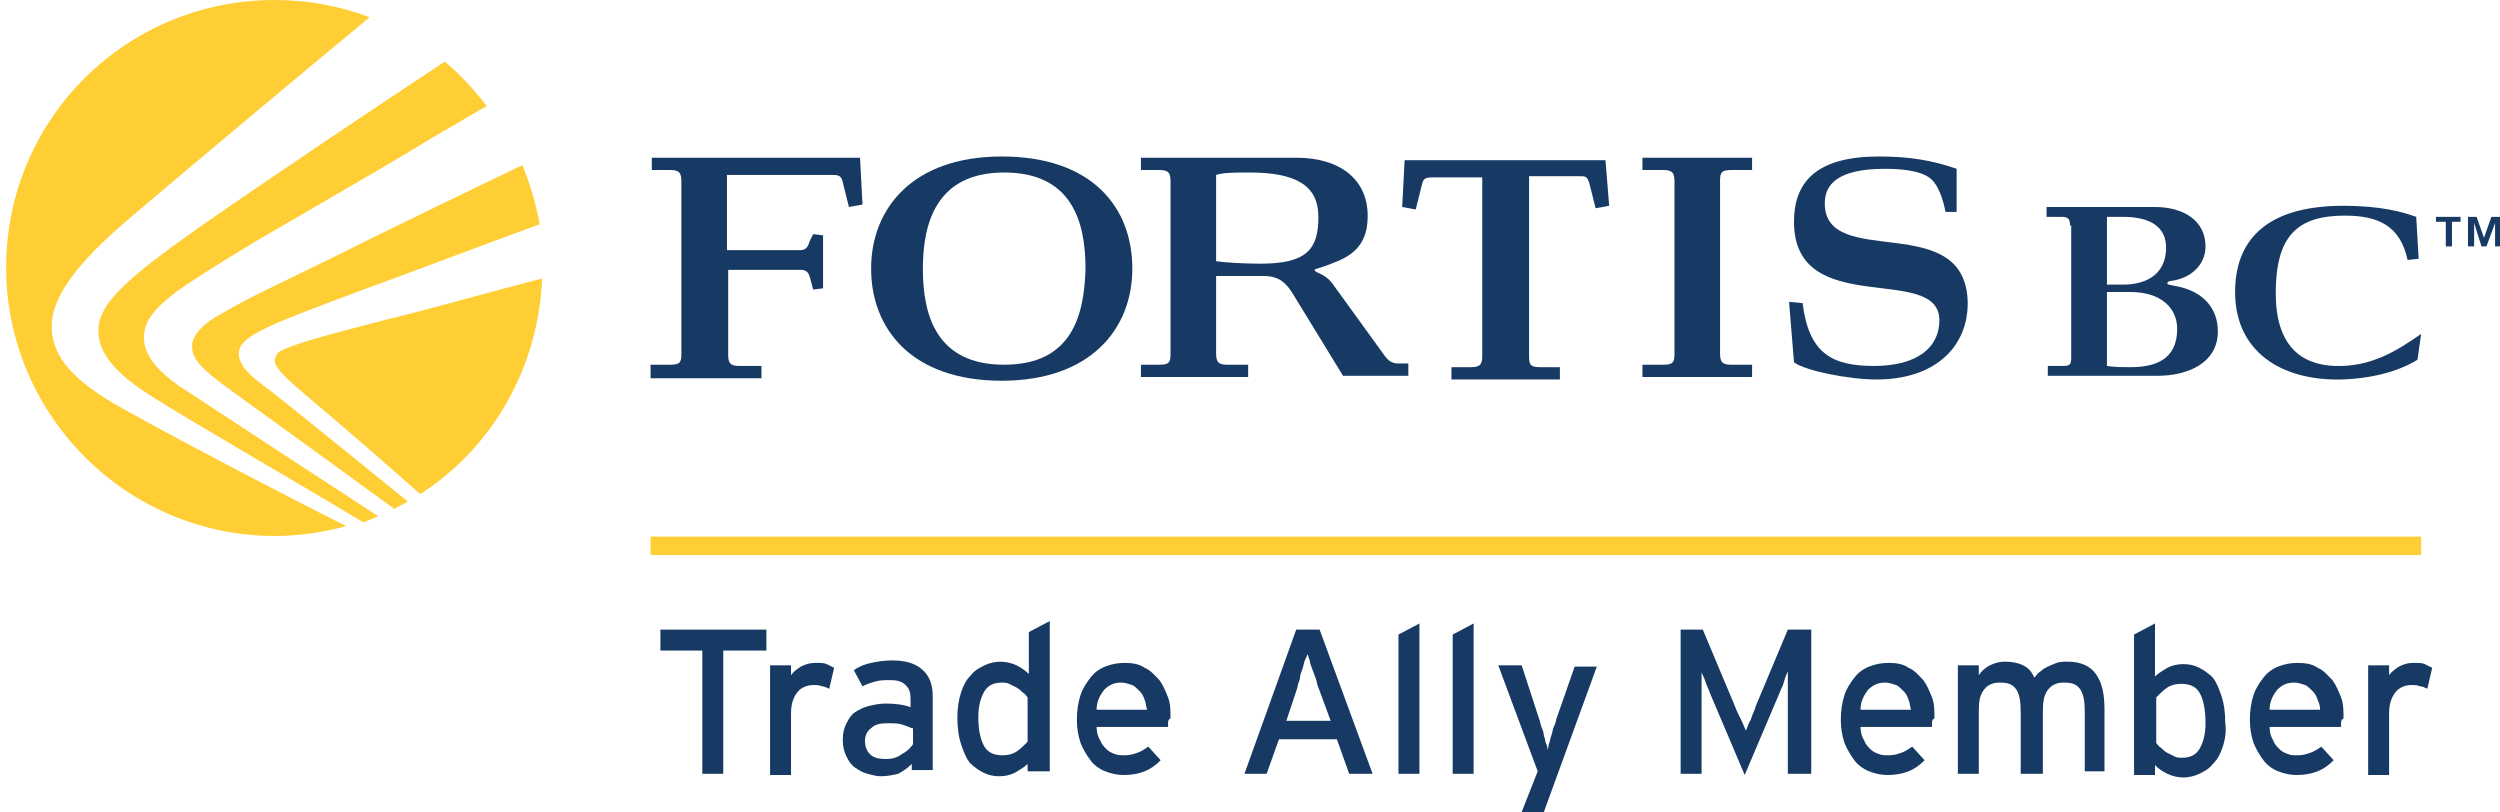
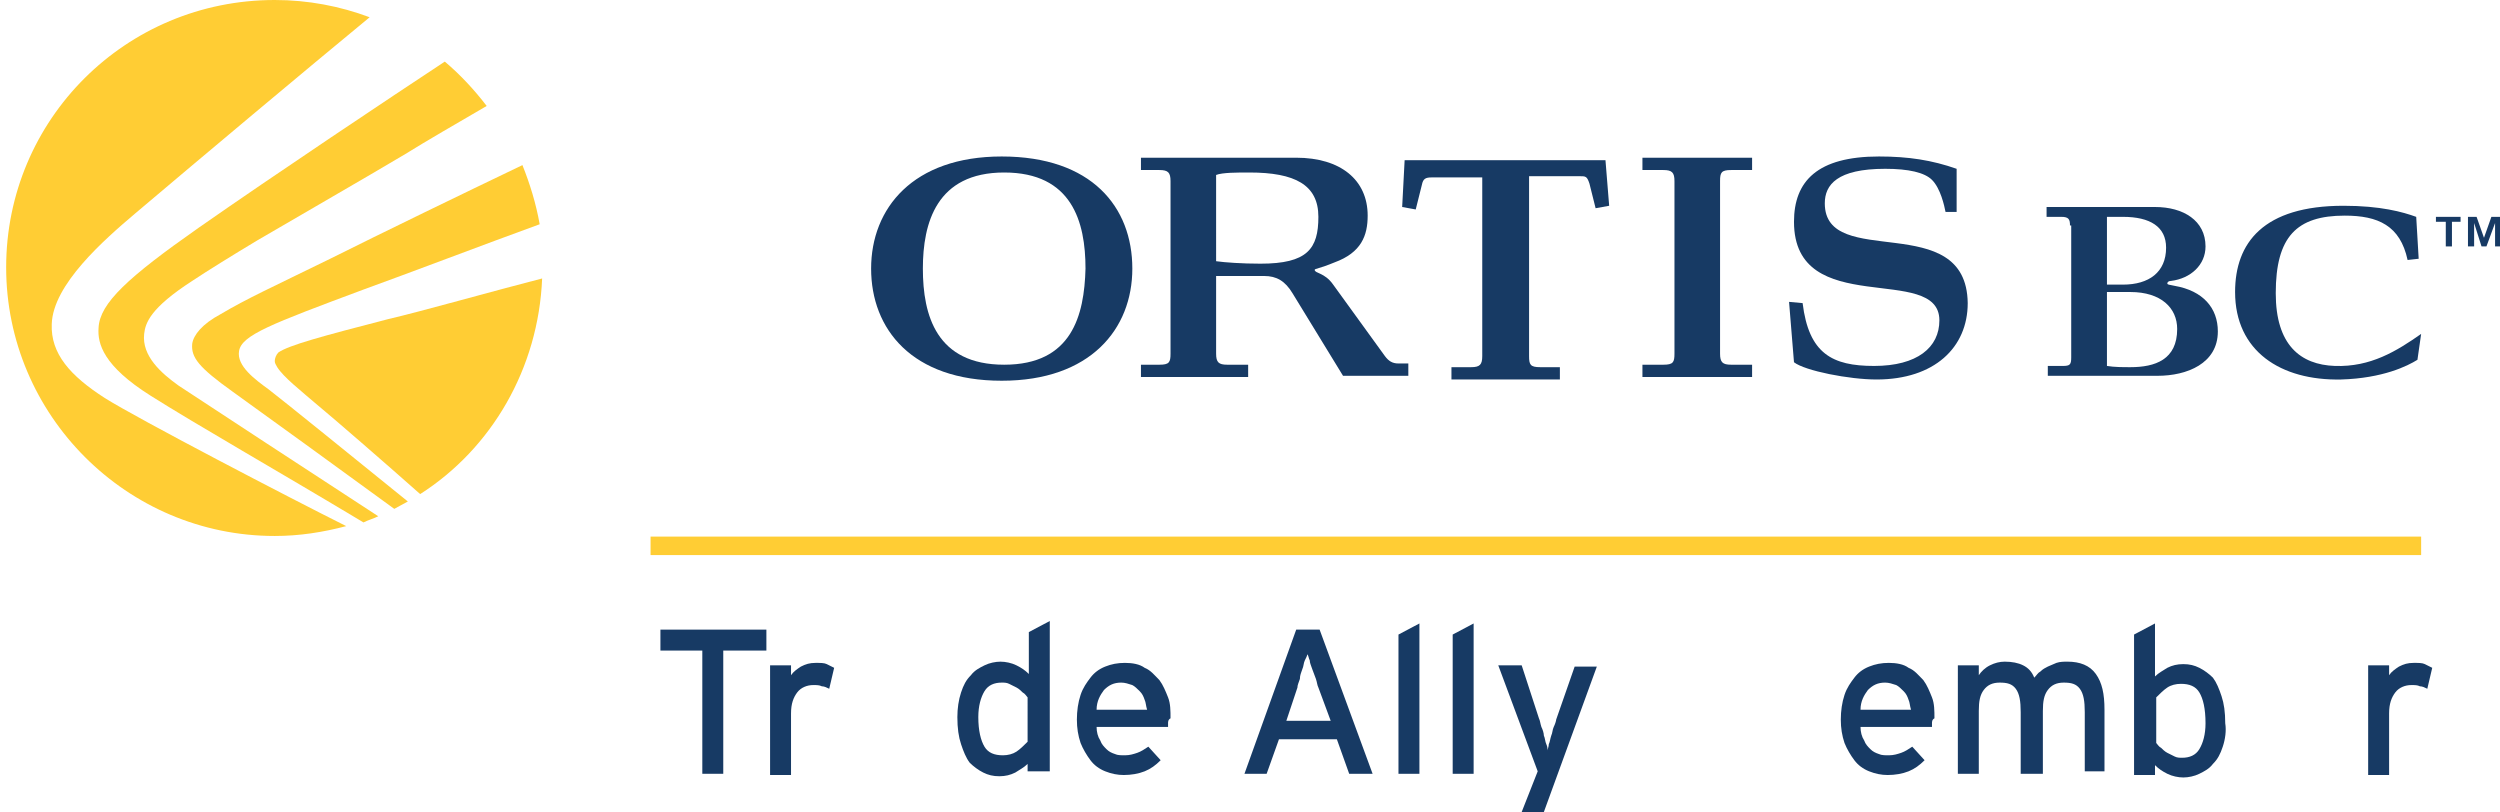
<svg xmlns="http://www.w3.org/2000/svg" version="1.1" id="Layer_1" x="0px" y="0px" viewBox="0 0 202.9 65.9" style="enable-background:new 0 0 202.9 65.9;" xml:space="preserve">
  <style type="text/css"> .st0{fill:#173A64;} .st1{fill:#FFCD34;} .st2{fill:none;stroke:#FFCD34;stroke-width:1.5;stroke-miterlimit:10;} </style>
-   <path class="st0" d="M52.8,30.6v-1h1.6c0.8,0,0.9-0.2,0.9-0.9v-14c0-0.7-0.2-0.9-0.9-0.9h-1.5v-1h16.9l0.2,3.8l-1.1,0.2l-0.5-2 c-0.1-0.5-0.3-0.6-0.8-0.6h-8.6v6.1h6c0.4,0,0.6-0.3,0.7-0.7L66,19l0.8,0.1v4.3L66,23.5l-0.3-1.1c-0.1-0.3-0.3-0.5-0.7-0.5h-5.9v6.9 c0,0.7,0.2,0.9,0.9,0.9h1.8v1H52.8z" />
  <path class="st0" d="M81.3,12.7c-7.2,0-10.6,4.2-10.6,9.1c0,4.9,3.3,9.1,10.6,9.1c7.2,0,10.6-4.2,10.6-9.1 C91.9,16.8,88.6,12.7,81.3,12.7z M81.5,29.6c-5.5,0-6.6-4-6.6-7.8c0-3.7,1.1-7.8,6.6-7.8c5.5,0,6.6,4,6.6,7.8 C88,25.6,87,29.6,81.5,29.6z" />
  <path class="st0" d="M92.6,30.6v-1h1.5c0.8,0,0.9-0.2,0.9-0.9v-14c0-0.7-0.2-0.9-0.9-0.9h-1.5v-1h12.6c3.6,0,5.8,1.8,5.8,4.7 c0,1.6-0.5,3-2.7,3.8c-1.2,0.5-1.6,0.5-1.6,0.6c0,0.3,0.8,0.2,1.5,1.2l4.2,5.8c0.3,0.4,0.6,0.6,1.1,0.6h0.8v1H109l-4.1-6.7 c-0.6-1-1.3-1.4-2.3-1.4h-3.9v6.3c0,0.7,0.2,0.9,0.9,0.9h1.7v1H92.6z M98.7,21.2c0.7,0.1,2.1,0.2,3.6,0.2c3.8,0,4.7-1.2,4.7-3.8 c0-2.6-1.9-3.6-5.6-3.6c-1,0-2.2,0-2.7,0.2V21.2z" />
  <path class="st0" d="M133.3,30.6v-1h1.7c0.8,0,0.9-0.2,0.9-0.9v-14c0-0.7-0.2-0.9-0.9-0.9h-1.7v-1h8.9v1h-1.7 c-0.8,0-0.9,0.2-0.9,0.9v14c0,0.7,0.2,0.9,0.9,0.9h1.7v1H133.3z" />
  <path class="st0" d="M168,18.3c0-0.5-0.1-0.7-0.7-0.7h-1.2v-0.8h8.8c2.3,0,4.1,1.1,4.1,3.2c0,1.5-1.2,2.6-2.8,2.8 c-0.2,0-0.3,0.1-0.3,0.2c0,0.1,0.1,0.1,0.6,0.2c2.3,0.4,3.5,1.8,3.5,3.7c0,2.6-2.5,3.6-4.9,3.6h-8.9v-0.8h1.2c0.6,0,0.7-0.1,0.7-0.7 V18.3z M171,23.1h1.3c2.1,0,3.5-1,3.5-3c0-1.7-1.3-2.5-3.5-2.5H171V23.1z M171,29.7c0.6,0.1,1.3,0.1,1.9,0.1c2,0,3.8-0.6,3.8-3.1 c0-1.7-1.3-3-3.8-3H171V29.7z" />
  <path class="st0" d="M196.3,21l-0.9,0.1c-0.6-2.8-2.4-3.6-5.1-3.6c-3.9,0-5.6,1.7-5.6,6.3c0,4.2,2,5.8,4.8,5.9c2.9,0.1,5-1.2,7-2.6 l-0.3,2.1c-0.8,0.5-2.8,1.5-6.2,1.6c-4.9,0.1-8.6-2.3-8.6-7.1c0-4,2.3-7,8.8-7c3,0,4.8,0.5,5.9,0.9L196.3,21z" />
  <g>
    <polygon class="st0" points="197.7,18 197.7,17.6 199.7,17.6 199.7,18 199,18 199,20 198.5,20 198.5,18 " />
    <polygon class="st0" points="201,17.6 201.6,19.3 202.2,17.6 202.9,17.6 202.9,20 202.5,20 202.5,18.1 201.8,20 201.4,20 200.8,18.1 200.8,20 200.3,20 200.3,17.6 " />
  </g>
  <path class="st0" d="M130.3,13H114l-0.2,3.8l1.1,0.2l0.5-2c0.1-0.5,0.3-0.6,0.8-0.6h4.1v14.5c0,0.7-0.2,0.9-0.9,0.9h-1.6v1h8.8v-1 h-1.6c-0.8,0-0.9-0.2-0.9-0.9V14.3h4.1c0.5,0,0.6,0,0.8,0.6l0.5,2l1.1-0.2L130.3,13z" />
  <path class="st0" d="M146.3,24.6c0.5,4.1,2.4,5.1,5.8,5.1c3.5,0,5.3-1.5,5.3-3.7c0-4.7-11.8,0-11.8-8c0-3.3,1.9-5.3,6.9-5.3 c2.4,0,4.3,0.3,6.3,1v3.5h-0.9c-0.1-0.5-0.4-1.9-1.1-2.6c-0.6-0.6-1.9-0.9-3.8-0.9c-3.9,0-4.9,1.3-4.9,2.8c0,5.5,11.5,0.4,11.6,8.1 c0,3.6-2.7,6.2-7.4,6.2c-2.2,0-5.8-0.7-6.7-1.4l-0.4-4.9L146.3,24.6z" />
  <g>
    <path class="st1" d="M8.5,32.3c2.7,1.7,15,8.1,19.6,10.4c-1.9,0.5-3.8,0.8-5.8,0.8c-12,0-21.8-9.8-21.8-21.8S10.2,0,22.3,0 c2.7,0,5.3,0.5,7.7,1.4c-5.1,4.2-13.8,11.5-19,15.9c-2.6,2.2-6.7,5.8-6.8,9C4.1,28.7,5.7,30.5,8.5,32.3z" />
    <path class="st1" d="M14.5,31.3c1.8,1.2,11.6,7.6,16.2,10.6c-0.4,0.2-0.8,0.3-1.2,0.5c-7-4.2-13.5-7.9-17.3-10.3 c-3.8-2.4-4.3-4.2-4.2-5.5c0.1-2,2.4-4.1,8.1-8.1c6.3-4.4,15.6-10.6,20-13.5c1.3,1.1,2.4,2.3,3.4,3.6c-2.4,1.4-5,2.9-6.6,3.9 c-3.7,2.2-7.9,4.6-12,7c-2,1.2-4.1,2.5-5.3,3.3c-3.4,2.2-3.8,3.4-3.9,4.3C11.5,28.9,13.1,30.3,14.5,31.3z" />
    <path class="st1" d="M44,22.6c-0.3,7.3-4.1,13.8-9.9,17.5c-2.7-2.4-7.2-6.3-8.3-7.2c-1.4-1.2-2.8-2.3-3.3-3.1 c-0.1-0.2-0.2-0.3-0.2-0.5c0-0.2,0.1-0.5,0.3-0.7c0.9-0.6,3.5-1.3,8.9-2.7C34.1,25.3,40.1,23.6,44,22.6z" />
    <path class="st1" d="M21.8,31.6c0.8,0.6,7.6,6.1,11.3,9.1c-0.4,0.2-0.7,0.4-1.1,0.6c-3.7-2.7-11-8-13.1-9.5c-2.8-2-3.4-2.8-3.3-3.9 c0.1-0.7,0.8-1.6,2.3-2.4c2.2-1.3,4-2.1,8.9-4.5c4.2-2.1,10.8-5.3,15.6-7.6c0.6,1.5,1.1,3.1,1.4,4.8c-4.4,1.6-10.7,4-14.3,5.3 c-7.5,2.8-9.9,3.7-10.1,5C19.2,29.7,20.7,30.8,21.8,31.6z" />
  </g>
  <line class="st2" x1="52.8" y1="44.3" x2="196.5" y2="44.3" />
  <g>
    <path class="st0" d="M58.7,52.8v10h-1.7v-10h-3.4v-1.7h8.6v1.7H58.7z" />
    <path class="st0" d="M67.3,55.9c-0.2-0.1-0.4-0.2-0.6-0.2c-0.2-0.1-0.4-0.1-0.7-0.1c-0.5,0-1,0.2-1.3,0.6c-0.3,0.4-0.5,0.9-0.5,1.7 v5h-1.7V54h1.7v0.8c0.2-0.3,0.5-0.5,0.8-0.7c0.4-0.2,0.7-0.3,1.2-0.3c0.4,0,0.7,0,0.9,0.1c0.2,0.1,0.4,0.2,0.6,0.3L67.3,55.9z" />
-     <path class="st0" d="M74,62.8V62c-0.3,0.3-0.7,0.6-1.1,0.8C72.5,62.9,72,63,71.5,63c-0.4,0-0.7-0.1-1.1-0.2c-0.4-0.1-0.7-0.3-1-0.5 c-0.3-0.2-0.5-0.5-0.7-0.9c-0.2-0.4-0.3-0.8-0.3-1.4c0-0.5,0.1-0.9,0.3-1.3c0.2-0.4,0.4-0.7,0.7-0.9c0.3-0.2,0.7-0.4,1.1-0.5 c0.4-0.1,0.9-0.2,1.4-0.2c0.8,0,1.5,0.1,2,0.3v-0.7c0-0.5-0.1-0.8-0.4-1.1c-0.3-0.3-0.7-0.4-1.2-0.4c-0.5,0-0.9,0-1.2,0.1 c-0.4,0.1-0.7,0.2-1.1,0.4l-0.7-1.3c0.4-0.3,0.9-0.5,1.4-0.6c0.5-0.1,1-0.2,1.7-0.2c1,0,1.8,0.2,2.4,0.7c0.6,0.5,0.9,1.2,0.9,2.2v6 H74z M74,59.1c-0.2-0.1-0.5-0.2-0.8-0.3c-0.3-0.1-0.7-0.1-1.2-0.1c-0.6,0-1,0.1-1.3,0.4c-0.3,0.2-0.5,0.6-0.5,1 c0,0.4,0.1,0.8,0.4,1.1c0.3,0.3,0.7,0.4,1.3,0.4c0.5,0,0.9-0.1,1.3-0.4c0.4-0.2,0.7-0.5,0.9-0.8V59.1z" />
    <path class="st0" d="M83.4,62.8V62c-0.3,0.3-0.7,0.5-1,0.7C82,62.9,81.6,63,81.1,63c-0.5,0-0.9-0.1-1.3-0.3 c-0.4-0.2-0.8-0.5-1.1-0.8c-0.3-0.4-0.5-0.9-0.7-1.5c-0.2-0.6-0.3-1.3-0.3-2.2c0-0.7,0.1-1.4,0.3-2c0.2-0.6,0.4-1,0.8-1.4 c0.3-0.4,0.7-0.6,1.1-0.8c0.4-0.2,0.9-0.3,1.3-0.3c0.4,0,0.9,0.1,1.3,0.3c0.4,0.2,0.7,0.4,1,0.7v-3.4l1.7-0.9v12.2H83.4z M83.4,56.6c-0.1-0.1-0.2-0.3-0.4-0.4c-0.1-0.1-0.3-0.3-0.5-0.4c-0.2-0.1-0.4-0.2-0.6-0.3c-0.2-0.1-0.4-0.1-0.6-0.1 c-0.6,0-1.1,0.2-1.4,0.7c-0.3,0.5-0.5,1.2-0.5,2.1c0,1.1,0.2,1.9,0.5,2.4c0.3,0.5,0.8,0.7,1.5,0.7c0.4,0,0.8-0.1,1.1-0.3 c0.3-0.2,0.6-0.5,0.9-0.8V56.6z" />
    <path class="st0" d="M94.8,58.7c0,0.1,0,0.3,0,0.3h-5.8c0,0.4,0.1,0.8,0.3,1.1c0.1,0.3,0.3,0.5,0.5,0.7c0.2,0.2,0.4,0.3,0.7,0.4 c0.2,0.1,0.5,0.1,0.8,0.1c0.4,0,0.7-0.1,1-0.2c0.3-0.1,0.6-0.3,0.9-0.5l1,1.1c-0.4,0.4-0.8,0.7-1.3,0.9c-0.5,0.2-1.1,0.3-1.7,0.3 c-0.5,0-1-0.1-1.5-0.3c-0.5-0.2-0.9-0.5-1.2-0.9c-0.3-0.4-0.6-0.9-0.8-1.4c-0.2-0.6-0.3-1.2-0.3-1.9c0-0.7,0.1-1.4,0.3-2 c0.2-0.6,0.5-1,0.8-1.4c0.3-0.4,0.7-0.7,1.2-0.9c0.5-0.2,1-0.3,1.6-0.3c0.6,0,1.2,0.1,1.6,0.4c0.5,0.2,0.8,0.6,1.2,1 c0.3,0.4,0.5,0.9,0.7,1.4c0.2,0.5,0.2,1.1,0.2,1.7C94.8,58.4,94.8,58.6,94.8,58.7z M92.9,56.8c-0.1-0.3-0.2-0.5-0.4-0.7 c-0.2-0.2-0.4-0.4-0.6-0.5c-0.3-0.1-0.6-0.2-0.9-0.2c-0.6,0-1,0.2-1.4,0.6c-0.3,0.4-0.6,0.9-0.6,1.6h4.1C93,57.3,93,57,92.9,56.8z" />
-     <path class="st0" d="M109.5,62.8l-1-2.8h-4.7l-1,2.8H101l4.2-11.7h1.9l4.3,11.7H109.5z M107,55.8c-0.1-0.2-0.1-0.4-0.2-0.7 c-0.1-0.3-0.2-0.5-0.3-0.8c-0.1-0.3-0.2-0.5-0.2-0.7c-0.1-0.2-0.1-0.4-0.2-0.5c0,0.1-0.1,0.3-0.2,0.5c-0.1,0.2-0.1,0.5-0.2,0.7 c-0.1,0.3-0.2,0.5-0.2,0.8c-0.1,0.3-0.2,0.5-0.2,0.7l-0.9,2.7h3.6L107,55.8z" />
+     <path class="st0" d="M109.5,62.8l-1-2.8h-4.7l-1,2.8H101l4.2-11.7h1.9l4.3,11.7H109.5M107,55.8c-0.1-0.2-0.1-0.4-0.2-0.7 c-0.1-0.3-0.2-0.5-0.3-0.8c-0.1-0.3-0.2-0.5-0.2-0.7c-0.1-0.2-0.1-0.4-0.2-0.5c0,0.1-0.1,0.3-0.2,0.5c-0.1,0.2-0.1,0.5-0.2,0.7 c-0.1,0.3-0.2,0.5-0.2,0.8c-0.1,0.3-0.2,0.5-0.2,0.7l-0.9,2.7h3.6L107,55.8z" />
    <path class="st0" d="M113.5,62.8V51.5l1.7-0.9v12.2H113.5z" />
    <path class="st0" d="M117.9,62.8V51.5l1.7-0.9v12.2H117.9z" />
    <path class="st0" d="M125.3,65.9h-1.8l1.3-3.3l-3.2-8.6h1.9l1.4,4.3c0.1,0.2,0.1,0.4,0.2,0.7c0.1,0.2,0.2,0.5,0.2,0.7 c0.1,0.2,0.1,0.5,0.2,0.7c0.1,0.2,0.1,0.4,0.1,0.5c0-0.1,0.1-0.3,0.1-0.5c0.1-0.2,0.1-0.4,0.2-0.7c0.1-0.2,0.1-0.5,0.2-0.7 c0.1-0.2,0.2-0.5,0.2-0.6l1.5-4.3h1.8L125.3,65.9z" />
-     <path class="st0" d="M145.1,62.8v-6.2c0-0.2,0-0.4,0-0.6c0-0.2,0-0.4,0-0.6c0-0.2,0-0.4,0-0.5c0-0.2,0-0.3,0-0.4 c-0.1,0.2-0.2,0.4-0.3,0.8c-0.1,0.4-0.3,0.7-0.4,1l-2.8,6.6l-2.8-6.6c-0.1-0.3-0.3-0.7-0.4-1c-0.1-0.4-0.3-0.6-0.3-0.8 c0,0.1,0,0.2,0,0.4c0,0.2,0,0.3,0,0.5c0,0.2,0,0.4,0,0.6c0,0.2,0,0.4,0,0.6v6.2h-1.7V51.1h1.8l2.6,6.2c0.1,0.3,0.3,0.7,0.5,1.1 c0.2,0.4,0.3,0.7,0.4,0.9c0.1-0.2,0.2-0.6,0.4-0.9c0.1-0.4,0.3-0.7,0.4-1.1l2.6-6.2h1.9v11.7H145.1z" />
    <path class="st0" d="M156.8,58.7c0,0.1,0,0.3,0,0.3h-5.8c0,0.4,0.1,0.8,0.3,1.1c0.1,0.3,0.3,0.5,0.5,0.7c0.2,0.2,0.4,0.3,0.7,0.4 c0.2,0.1,0.5,0.1,0.8,0.1c0.4,0,0.7-0.1,1-0.2c0.3-0.1,0.6-0.3,0.9-0.5l1,1.1c-0.4,0.4-0.8,0.7-1.3,0.9c-0.5,0.2-1.1,0.3-1.7,0.3 c-0.5,0-1-0.1-1.5-0.3c-0.5-0.2-0.9-0.5-1.2-0.9c-0.3-0.4-0.6-0.9-0.8-1.4c-0.2-0.6-0.3-1.2-0.3-1.9c0-0.7,0.1-1.4,0.3-2 c0.2-0.6,0.5-1,0.8-1.4c0.3-0.4,0.7-0.7,1.2-0.9c0.5-0.2,1-0.3,1.6-0.3c0.6,0,1.2,0.1,1.6,0.4c0.5,0.2,0.8,0.6,1.2,1 c0.3,0.4,0.5,0.9,0.7,1.4c0.2,0.5,0.2,1.1,0.2,1.7C156.8,58.4,156.8,58.6,156.8,58.7z M154.9,56.8c-0.1-0.3-0.2-0.5-0.4-0.7 c-0.2-0.2-0.4-0.4-0.6-0.5c-0.3-0.1-0.6-0.2-0.9-0.2c-0.6,0-1,0.2-1.4,0.6c-0.3,0.4-0.6,0.9-0.6,1.6h4.1 C155,57.3,155,57,154.9,56.8z" />
    <path class="st0" d="M169.2,62.8v-5c0-0.9-0.1-1.5-0.4-1.9c-0.3-0.4-0.7-0.5-1.3-0.5c-0.6,0-1,0.2-1.3,0.6 c-0.3,0.4-0.4,0.9-0.4,1.7v5.1H164v-5c0-0.9-0.1-1.5-0.4-1.9c-0.3-0.4-0.7-0.5-1.3-0.5c-0.6,0-1,0.2-1.3,0.6 c-0.3,0.4-0.4,0.9-0.4,1.7v5.1h-1.7V54h1.7v0.8c0.2-0.3,0.5-0.6,0.9-0.8c0.4-0.2,0.8-0.3,1.2-0.3c0.6,0,1.1,0.1,1.5,0.3 c0.4,0.2,0.7,0.5,0.9,1c0.2-0.2,0.3-0.4,0.5-0.5c0.2-0.2,0.4-0.3,0.6-0.4c0.2-0.1,0.5-0.2,0.7-0.3c0.3-0.1,0.6-0.1,0.9-0.1 c1,0,1.8,0.3,2.3,1c0.5,0.7,0.7,1.6,0.7,2.9v5H169.2z" />
    <path class="st0" d="M180.4,60.6c-0.2,0.6-0.4,1-0.8,1.4c-0.3,0.4-0.7,0.6-1.1,0.8c-0.4,0.2-0.9,0.3-1.3,0.3 c-0.4,0-0.9-0.1-1.3-0.3c-0.4-0.2-0.7-0.4-1-0.7v0.8h-1.7V51.5l1.7-0.9v4.3c0.3-0.3,0.7-0.5,1-0.7c0.4-0.2,0.8-0.3,1.3-0.3 c0.5,0,0.9,0.1,1.3,0.3c0.4,0.2,0.8,0.5,1.1,0.8c0.3,0.4,0.5,0.9,0.7,1.5c0.2,0.6,0.3,1.3,0.3,2.2C180.7,59.3,180.6,60,180.4,60.6z M178.5,56.2c-0.3-0.5-0.8-0.7-1.5-0.7c-0.4,0-0.8,0.1-1.1,0.3c-0.3,0.2-0.6,0.5-0.9,0.8v3.7c0.1,0.1,0.2,0.3,0.4,0.4 c0.1,0.1,0.3,0.3,0.5,0.4c0.2,0.1,0.4,0.2,0.6,0.3c0.2,0.1,0.4,0.1,0.6,0.1c0.6,0,1.1-0.2,1.4-0.7c0.3-0.5,0.5-1.2,0.5-2.1 C179,57.5,178.8,56.7,178.5,56.2z" />
-     <path class="st0" d="M190,58.7c0,0.1,0,0.3,0,0.3h-5.8c0,0.4,0.1,0.8,0.3,1.1c0.1,0.3,0.3,0.5,0.5,0.7c0.2,0.2,0.4,0.3,0.7,0.4 c0.2,0.1,0.5,0.1,0.8,0.1c0.4,0,0.7-0.1,1-0.2c0.3-0.1,0.6-0.3,0.9-0.5l1,1.1c-0.4,0.4-0.8,0.7-1.3,0.9c-0.5,0.2-1.1,0.3-1.7,0.3 c-0.5,0-1-0.1-1.5-0.3c-0.5-0.2-0.9-0.5-1.2-0.9c-0.3-0.4-0.6-0.9-0.8-1.4c-0.2-0.6-0.3-1.2-0.3-1.9c0-0.7,0.1-1.4,0.3-2 c0.2-0.6,0.5-1,0.8-1.4c0.3-0.4,0.7-0.7,1.2-0.9c0.5-0.2,1-0.3,1.6-0.3c0.6,0,1.2,0.1,1.6,0.4c0.5,0.2,0.8,0.6,1.2,1 c0.3,0.4,0.5,0.9,0.7,1.4c0.2,0.5,0.2,1.1,0.2,1.7C190,58.4,190,58.6,190,58.7z M188.1,56.8c-0.1-0.3-0.2-0.5-0.4-0.7 c-0.2-0.2-0.4-0.4-0.6-0.5c-0.3-0.1-0.6-0.2-0.9-0.2c-0.6,0-1,0.2-1.4,0.6c-0.3,0.4-0.6,0.9-0.6,1.6h4.1 C188.3,57.3,188.2,57,188.1,56.8z" />
    <path class="st0" d="M197,55.9c-0.2-0.1-0.4-0.2-0.6-0.2c-0.2-0.1-0.4-0.1-0.7-0.1c-0.5,0-1,0.2-1.3,0.6c-0.3,0.4-0.5,0.9-0.5,1.7 v5h-1.7V54h1.7v0.8c0.2-0.3,0.5-0.5,0.8-0.7c0.4-0.2,0.7-0.3,1.2-0.3c0.4,0,0.7,0,0.9,0.1c0.2,0.1,0.4,0.2,0.6,0.3L197,55.9z" />
  </g>
</svg>